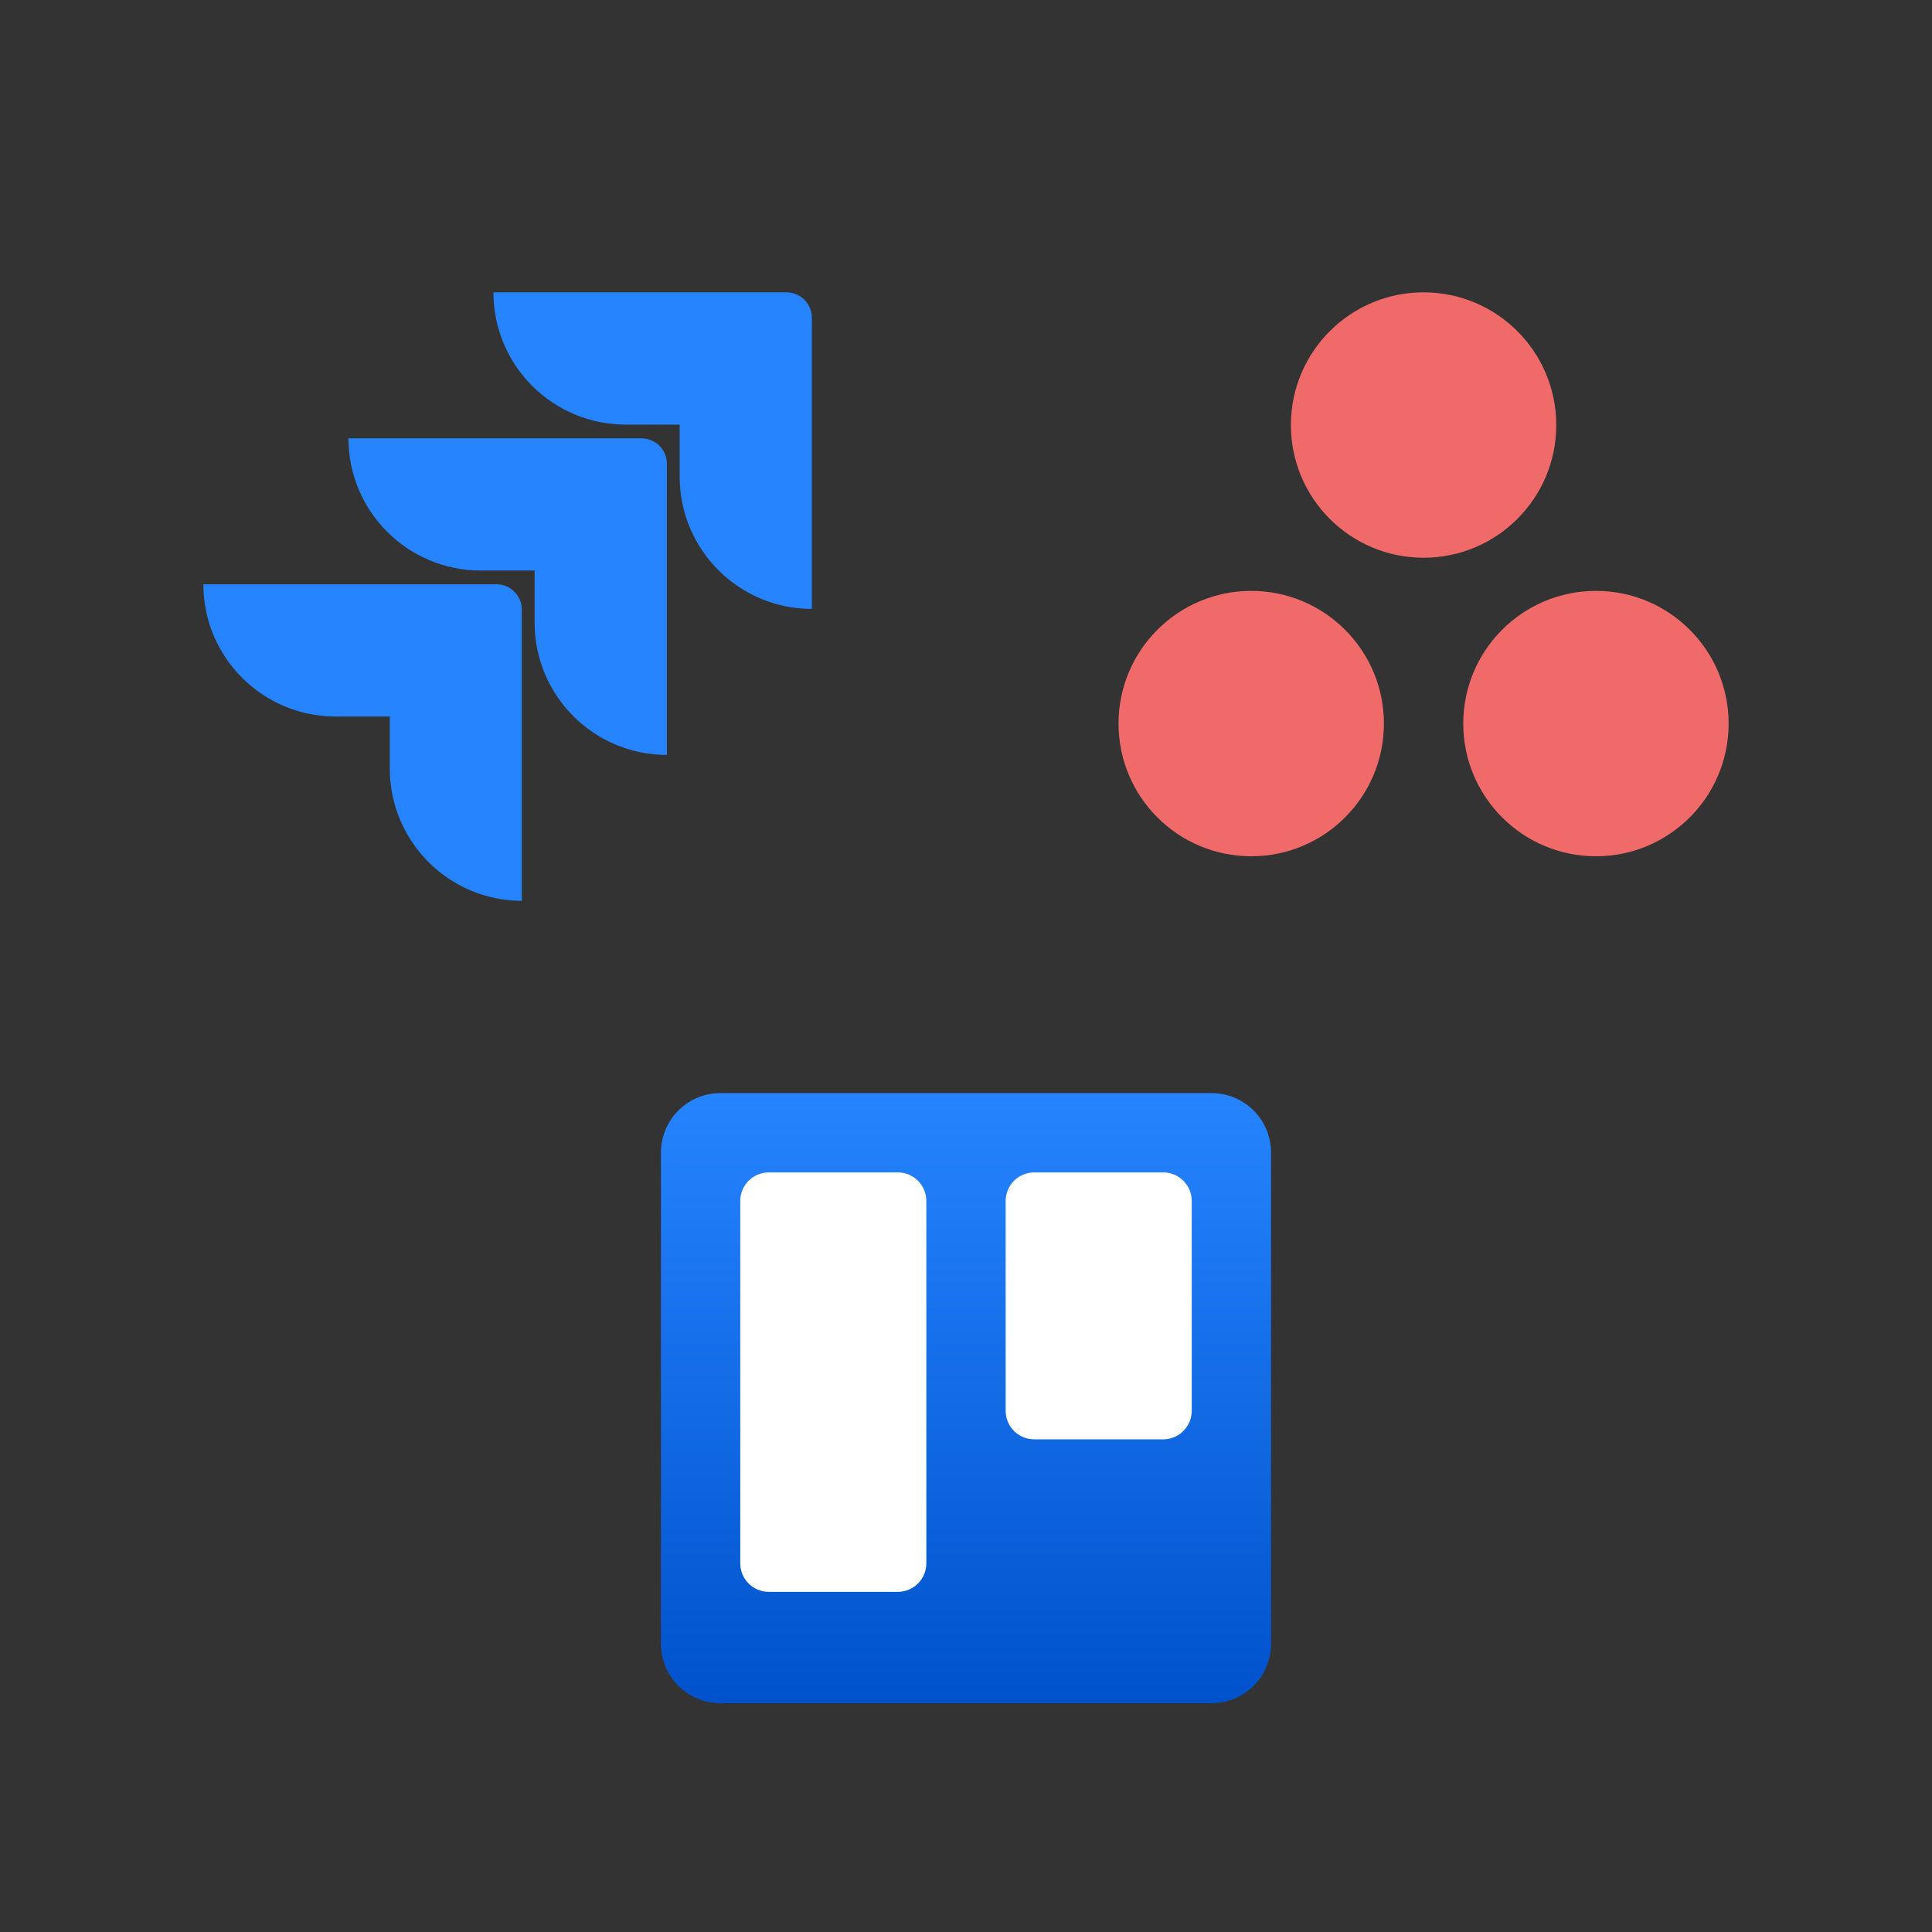
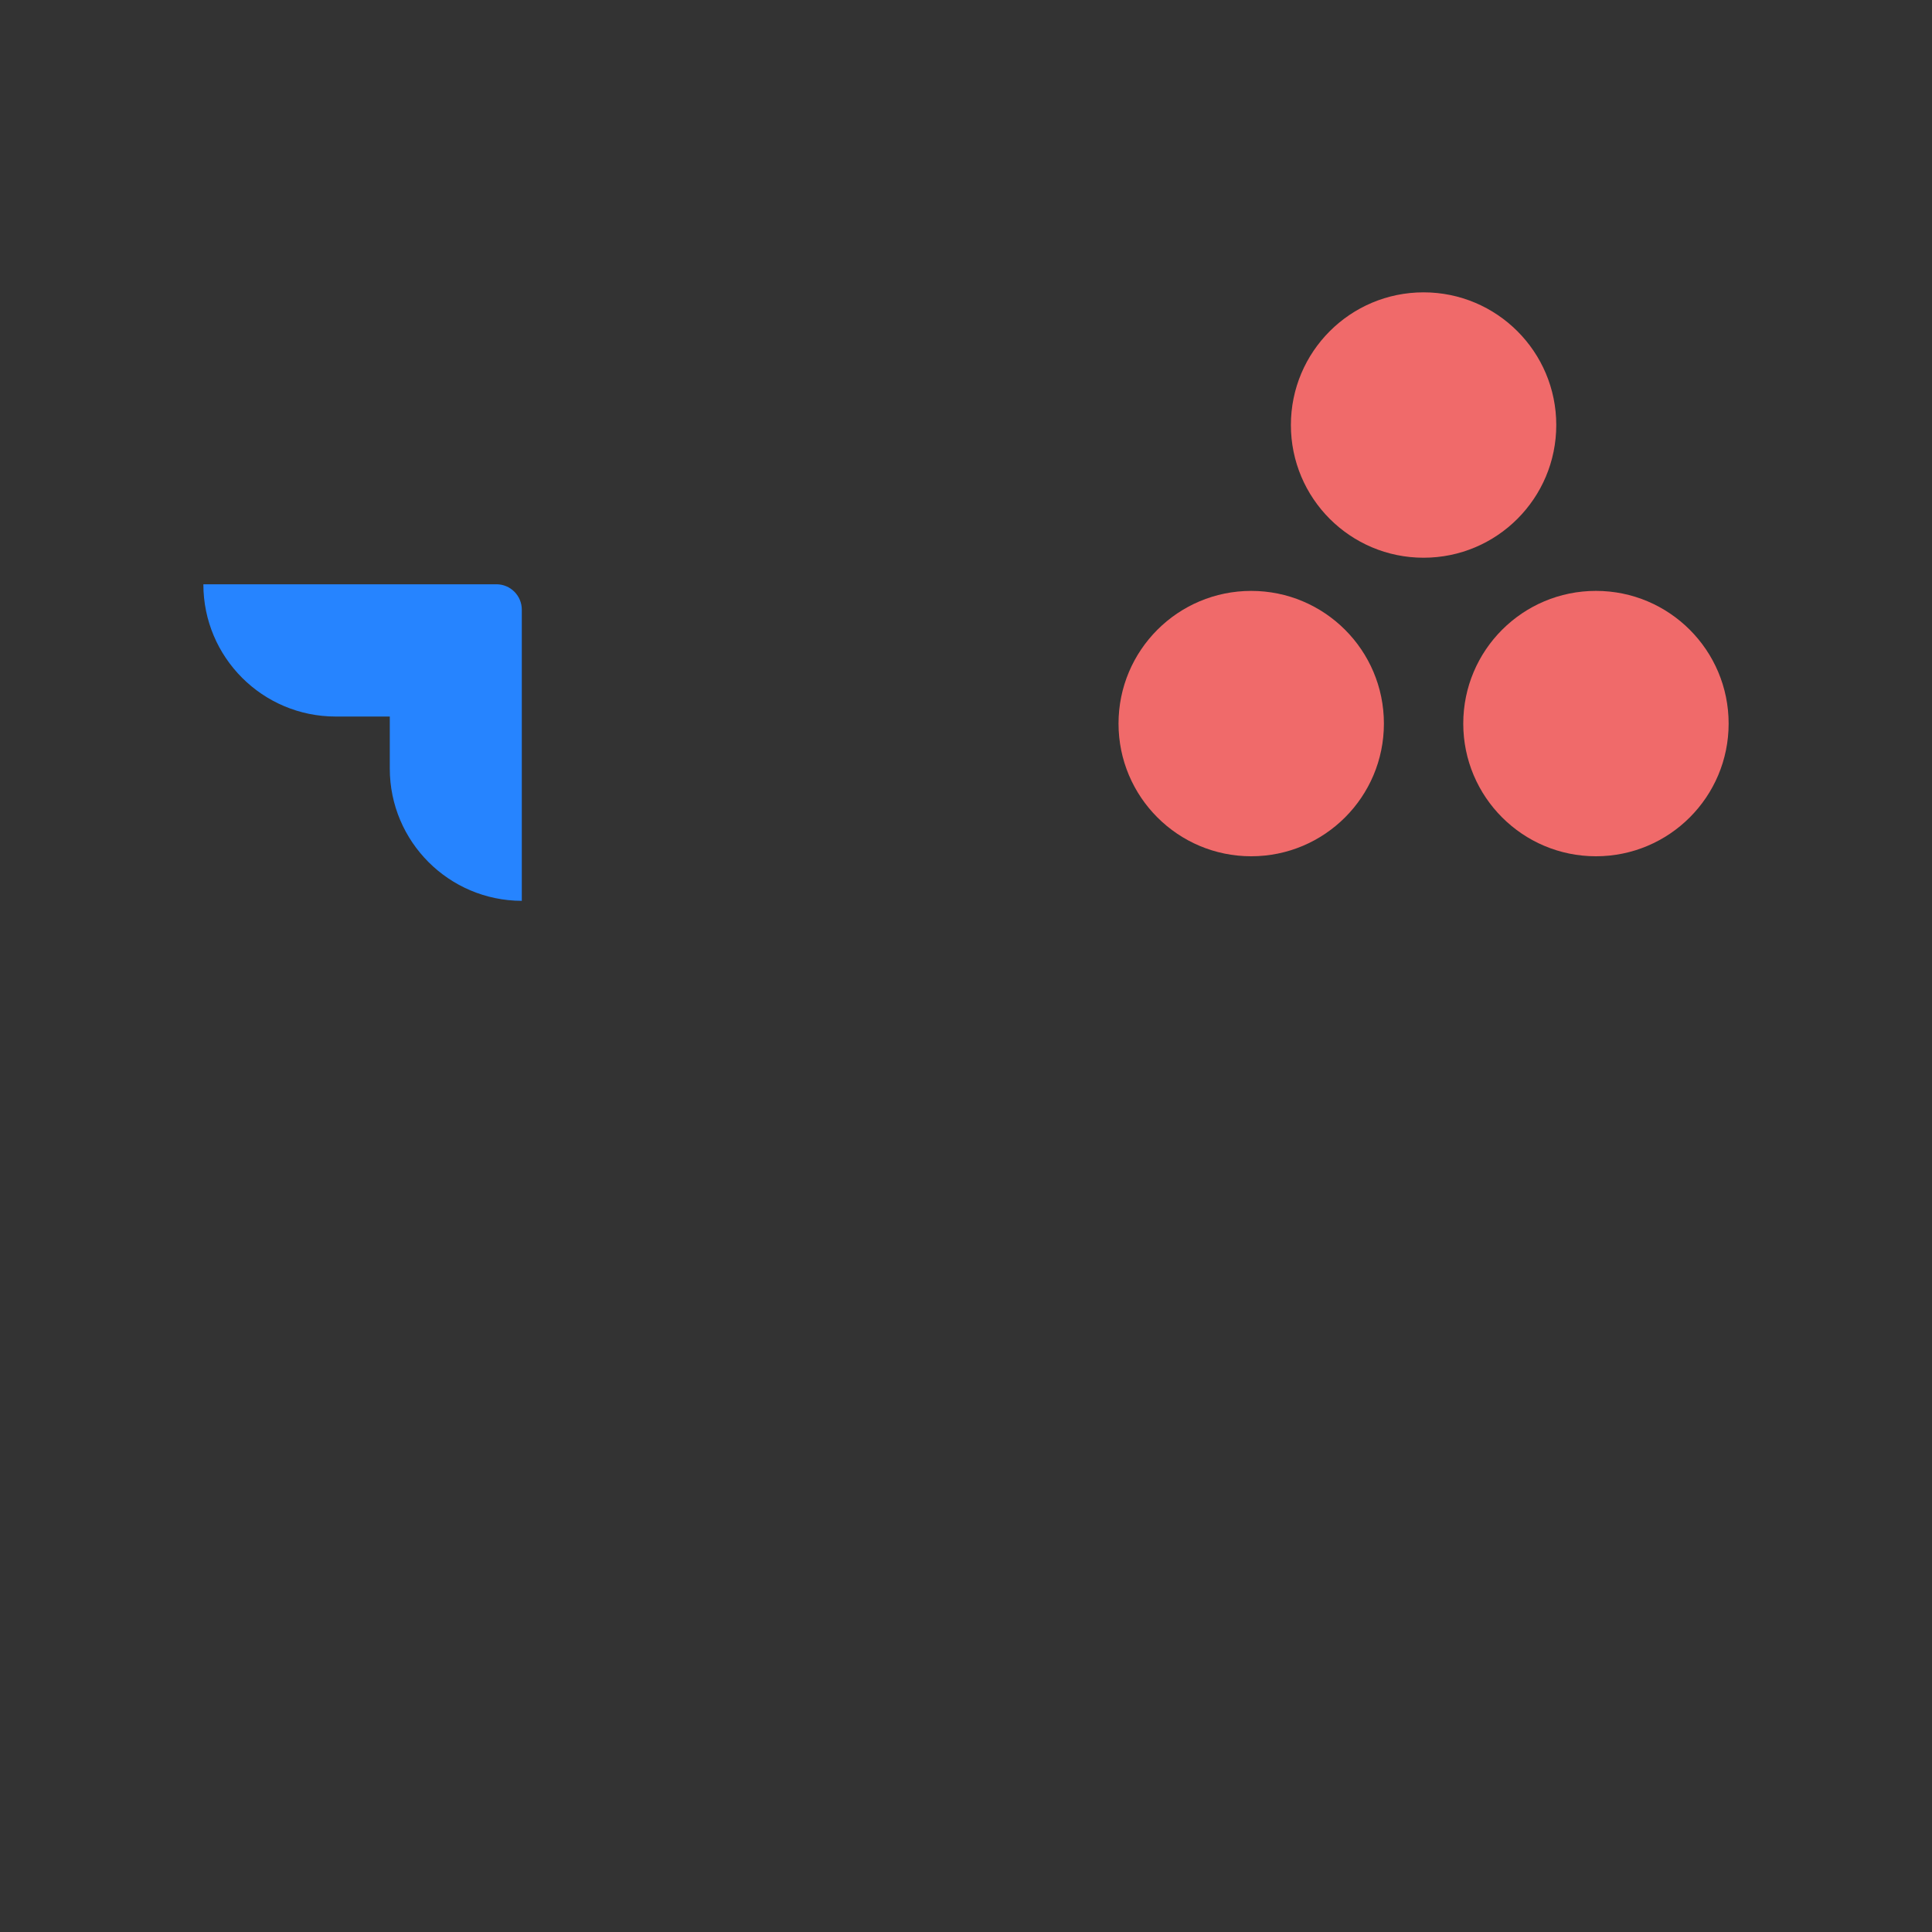
<svg xmlns="http://www.w3.org/2000/svg" width="152" height="152" viewBox="0 0 152 152" fill="none">
  <rect x="0" y="0" width="152" height="152" fill="#333333" stroke="none" />
-   <path d="M61.873 23H38.82C38.82 24.367 39.089 25.72 39.612 26.983C40.135 28.245 40.902 29.392 41.868 30.359C42.834 31.325 43.982 32.092 45.244 32.615C46.507 33.138 47.86 33.407 49.227 33.407H53.473V37.507C53.477 43.249 58.131 47.903 63.873 47.907V25C63.873 23.896 62.978 23 61.873 23Z" fill="#2684FF" />
-   <path d="M50.467 34.487H27.413C27.417 40.229 32.071 44.883 37.813 44.887H42.06V49C42.067 54.742 46.724 59.393 52.467 59.393V36.487C52.467 35.382 51.571 34.487 50.467 34.487Z" fill="url(#paint0_linear_25_14)" />
  <path d="M39.053 45.967H16C16 51.714 20.659 56.373 26.407 56.373H30.667V60.473C30.67 66.21 35.316 70.862 41.053 70.873V47.967C41.053 46.862 40.158 45.967 39.053 45.967Z" fill="url(#paint1_linear_25_14)" />
  <g clip-path="url(#clip0_25_14)">
-     <path d="M56.688 86H95.312C97.909 86 100 88.091 100 90.688V129.312C100 131.909 97.909 134 95.312 134H56.688C54.091 134 52 131.909 52 129.312V90.688C52 88.091 54.091 86 56.688 86Z" fill="url(#paint2_linear_25_14)" />
-     <path d="M81.37 92.24H91.51C92.757 92.24 93.76 93.243 93.76 94.49V110.99C93.76 112.236 92.757 113.24 91.51 113.24H81.37C80.124 113.24 79.12 112.236 79.12 110.99V94.49C79.12 93.243 80.124 92.24 81.37 92.24ZM60.49 92.24H70.63C71.876 92.24 72.88 93.243 72.88 94.49V122.99C72.88 124.236 71.876 125.24 70.63 125.24H60.49C59.243 125.24 58.24 124.236 58.24 122.99V94.49C58.24 93.243 59.243 92.24 60.49 92.24Z" fill="white" />
-   </g>
+     </g>
  <path d="M125.561 46.488C119.795 46.488 115.122 51.162 115.122 56.928C115.122 62.693 119.795 67.367 125.561 67.367C131.326 67.367 136 62.693 136 56.928C136 51.162 131.326 46.488 125.561 46.488ZM98.439 46.489C92.674 46.489 88 51.162 88 56.928C88 62.693 92.674 67.367 98.439 67.367C104.205 67.367 108.879 62.693 108.879 56.928C108.879 51.162 104.205 46.489 98.439 46.489ZM122.439 33.439C122.439 39.205 117.765 43.879 112 43.879C106.235 43.879 101.561 39.205 101.561 33.439C101.561 27.674 106.234 23 112 23C117.765 23 122.439 27.674 122.439 33.439" fill="#F06A6A" />
  <defs>
    <linearGradient id="paint0_linear_25_14" x1="2483.4" y1="38.497" x2="1508.71" y2="1055.54" gradientUnits="userSpaceOnUse">
      <stop offset="0.18" stop-color="#0052CC" />
      <stop offset="1" stop-color="#2684FF" />
    </linearGradient>
    <linearGradient id="paint1_linear_25_14" x1="2538" y1="57.299" x2="1410.53" y2="1166.59" gradientUnits="userSpaceOnUse">
      <stop offset="0.18" stop-color="#0052CC" />
      <stop offset="1" stop-color="#2684FF" />
    </linearGradient>
    <linearGradient id="paint2_linear_25_14" x1="76" y1="86" x2="76" y2="134" gradientUnits="userSpaceOnUse">
      <stop stop-color="#2684FF" />
      <stop offset="1" stop-color="#0052CC" />
    </linearGradient>
    <clipPath id="clip0_25_14">
      <rect width="48" height="48" fill="white" transform="translate(52 86)" />
    </clipPath>
  </defs>
</svg>